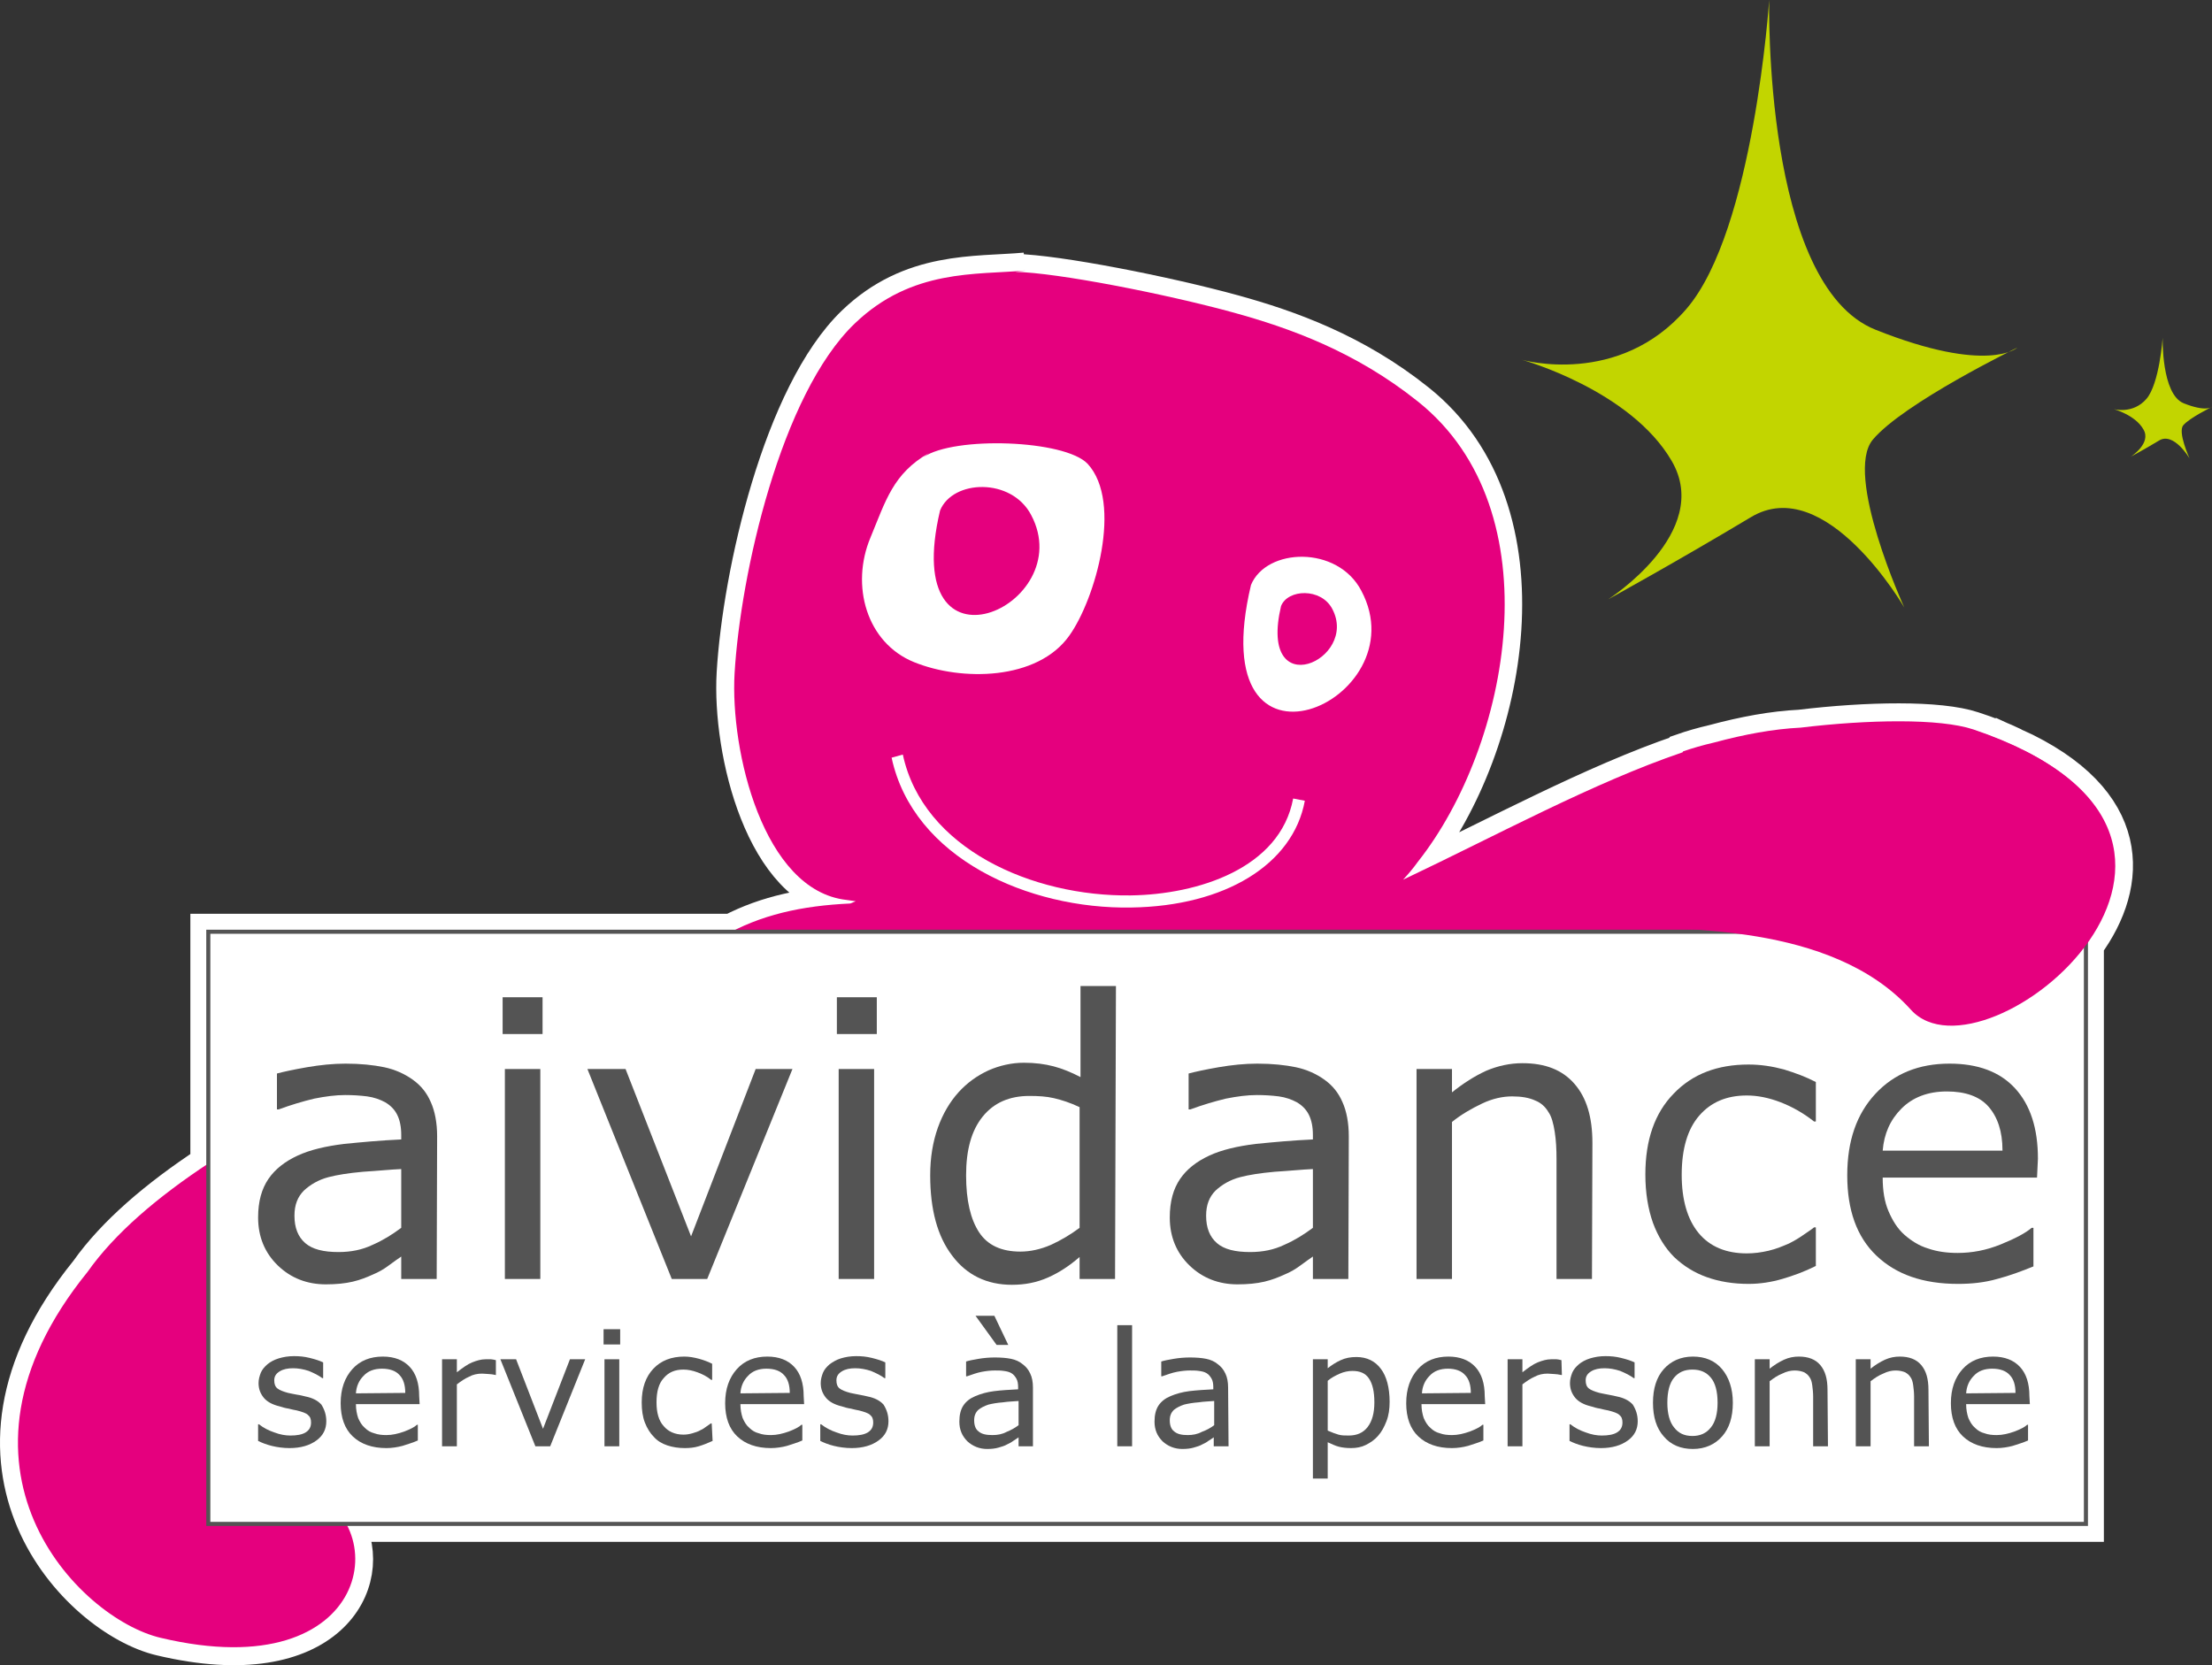
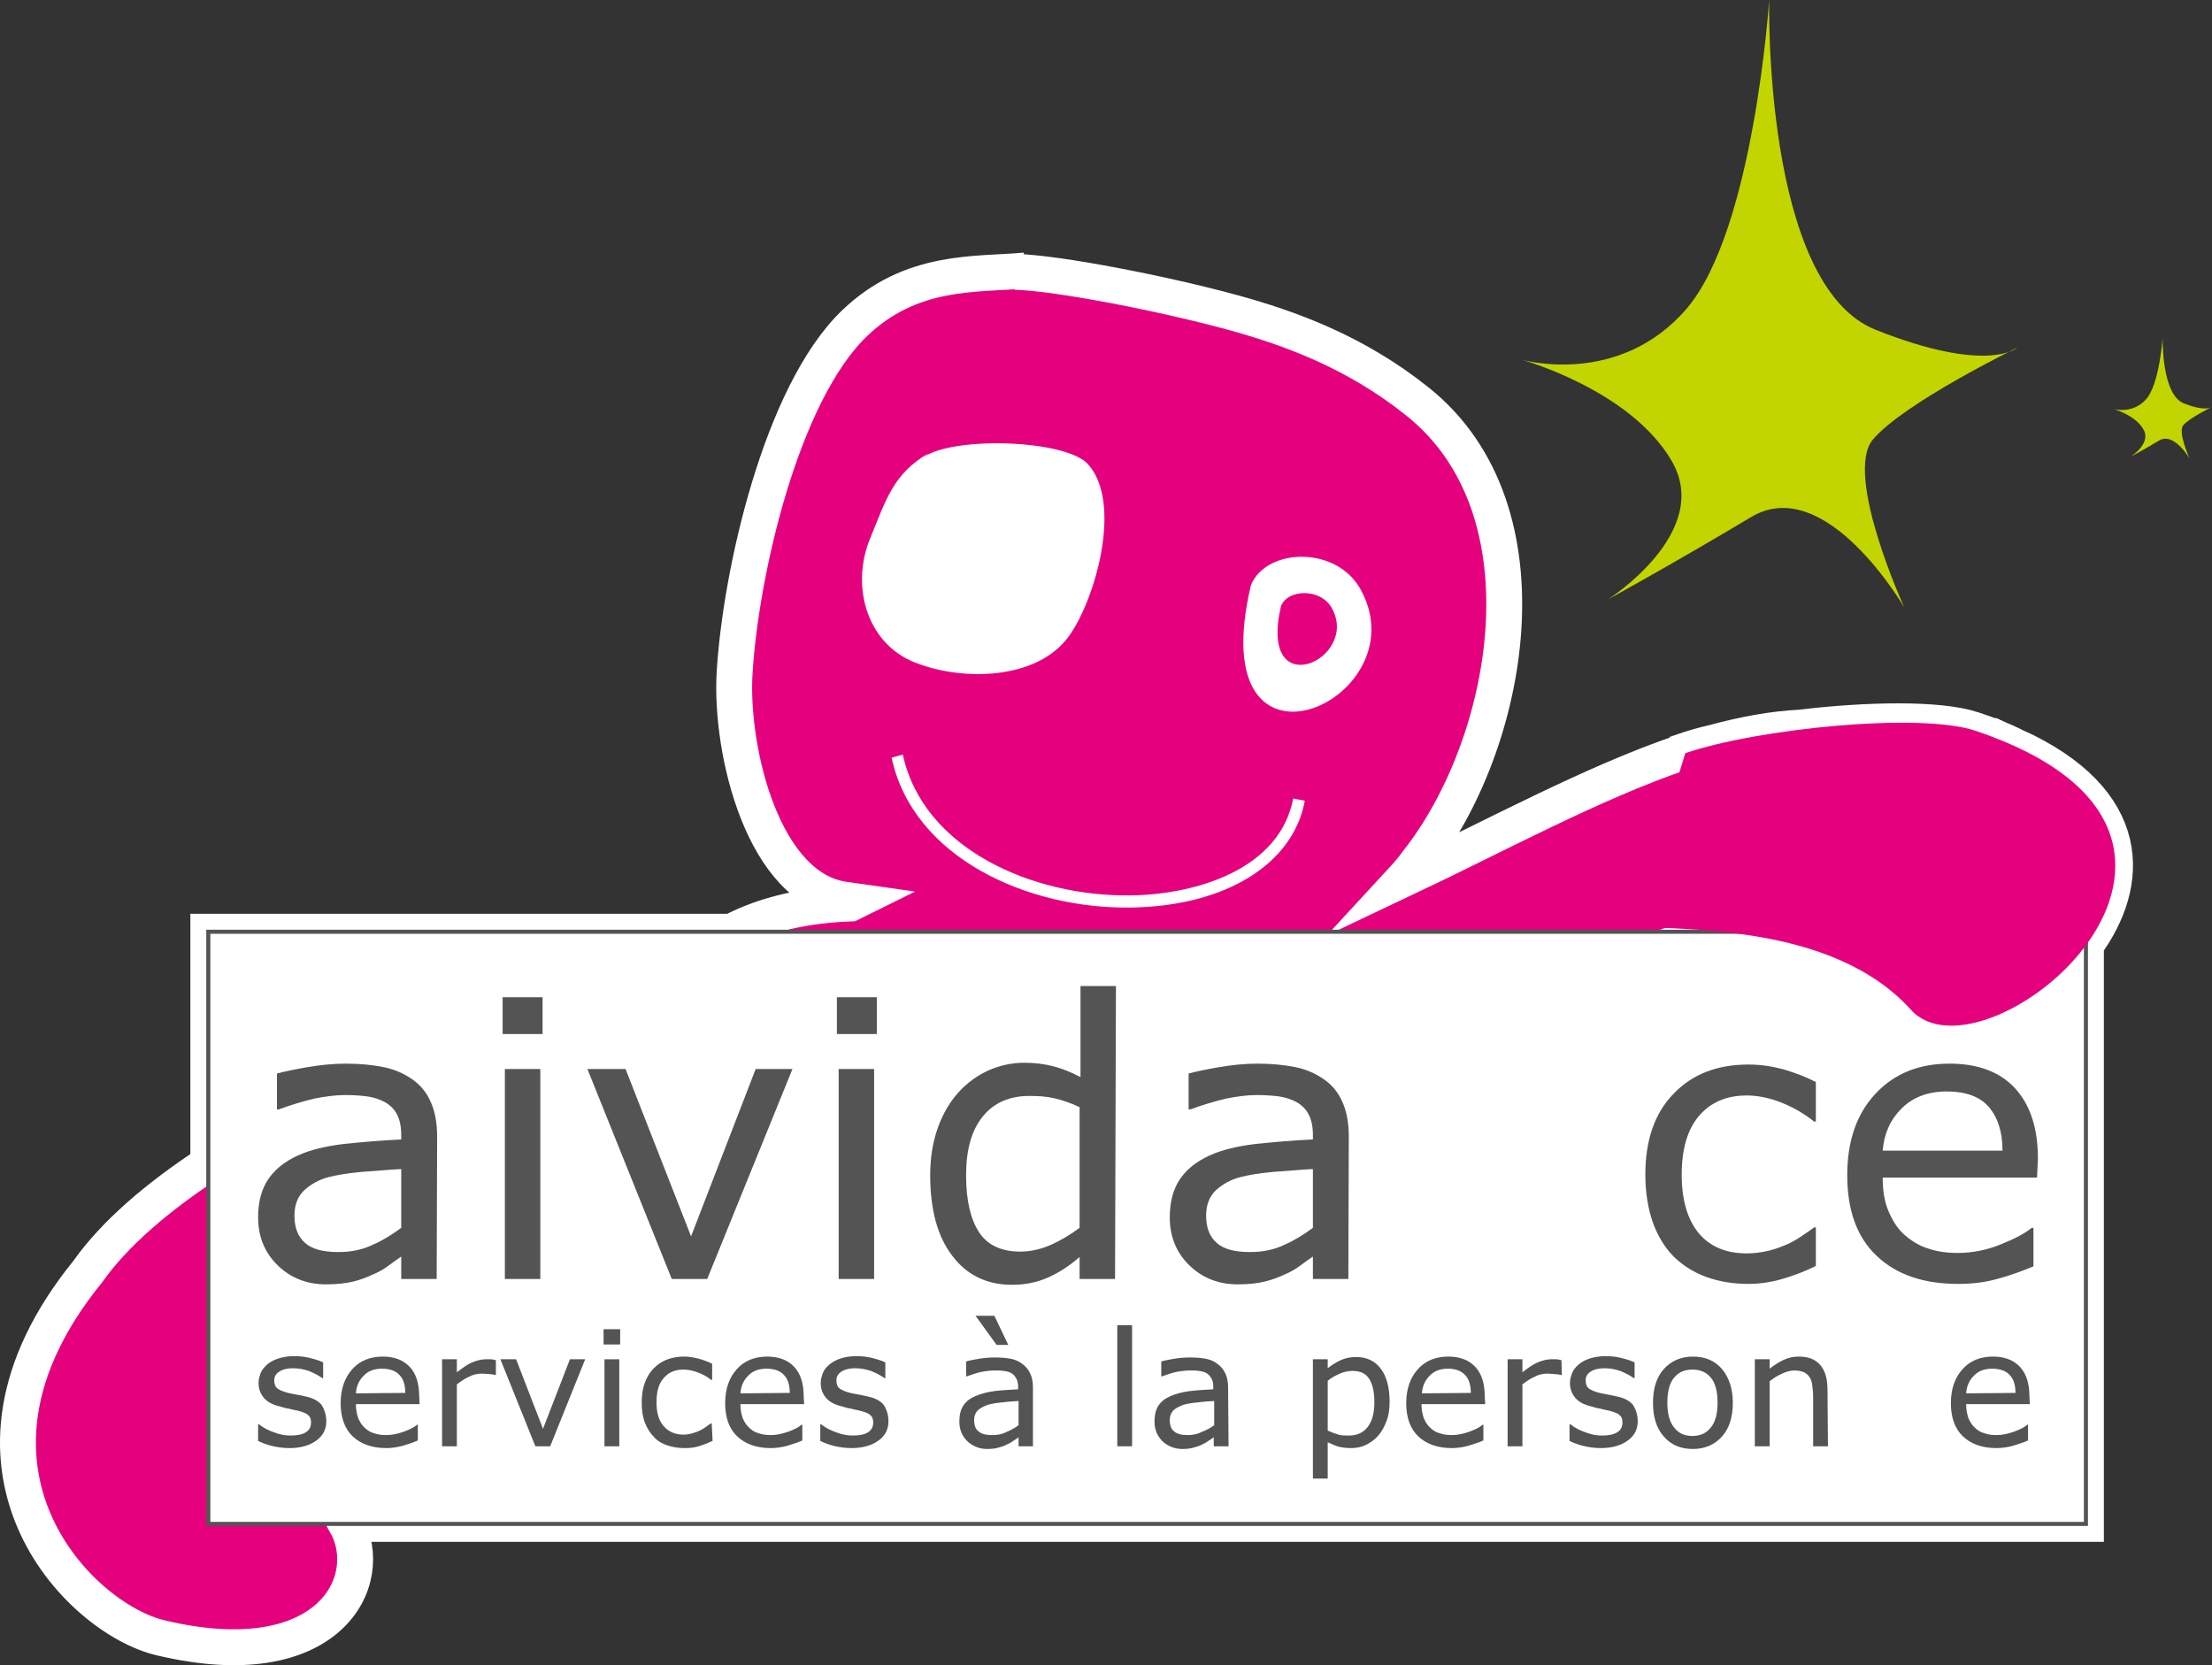
<svg xmlns="http://www.w3.org/2000/svg" id="Calque_1" width="482.022" height="362.911" viewBox="0 0 482.022 362.911">
  <rect x="0" y="0" width="482.022" height="362.911" fill="#333333" stroke="none" />
  <defs>
    <style>.cls-1,.cls-2{fill:#fff;}.cls-3{fill:#c2d500;}.cls-4,.cls-5{fill:#e5007e;}.cls-6{fill:#545454;}.cls-5{stroke:#fff;stroke-miterlimit:10;stroke-width:7.821px;}.cls-2{stroke:#545454;stroke-width:.889px;}</style>
  </defs>
  <g id="Calque_1-2">
    <path class="cls-5" d="M438.809,162.489c-2.64-1.271-5.573-2.444-8.897-3.52h0c-7.332-2.444-22.975-2.151-37.64-.391-5.964,.293-12.221,1.466-18.771,3.226-2.542,.587-4.888,1.271-6.844,1.955l-.098,.196c-19.553,6.648-40.671,18.185-60.909,27.766,1.173-1.271,2.249-2.542,3.226-3.911,20.042-25.322,29.917-76.454,0-100.309-13.687-10.95-28.059-16.034-40.085-19.358-14.958-4.106-38.423-8.701-47.613-8.897l2.249-.293c-10.852,.978-24.833-.391-37.249,11.537-16.034,15.447-24.833,54.652-26.104,76.258-.978,16.914,6.257,47.319,24.344,49.373,.684,.098,1.369,.196,2.053,.293-.391,.196-.782,.293-1.173,.489-9.679,.391-18.185,2.151-25.908,6.159H45.393v50.546c-11.146,7.332-20.433,15.252-26.299,23.562-34.414,42.431-2.053,75.574,15.936,79.778,36.565,8.701,47.319-12.319,40.378-24.833H454.55v-126.218c9.777-13.394,10.852-31.383-15.741-43.409Zm-65.309,40.378c.587,.098,1.271,.098,1.955,.196h-2.933c.293-.098,.684-.098,.978-.196Z" />
  </g>
  <g id="Calque_1_-_copie">
    <path class="cls-3" d="M471.268,73.619s-.293,12.319,4.595,14.274,6.159,.782,6.159,.782c0,0-4.986,2.444-6.257,4.008-1.271,1.466,1.369,7.235,1.369,7.235,0,0-3.422-5.866-6.648-3.911s-6.159,3.52-6.159,3.52c0,0,4.595-2.933,2.737-5.964-1.76-3.129-6.453-4.399-6.453-4.399,0,0,4.204,1.173,7.137-2.249,2.835-3.324,3.52-13.296,3.52-13.296h0Z" />
    <g>
-       <path class="cls-4" d="M430.01,158.97c-7.332-2.444-22.975-2.151-37.64-.391-5.964,.293-12.221,1.466-18.771,3.226-2.542,.587-4.888,1.271-6.844,1.955l-.098,.196c-19.553,6.648-40.671,18.185-60.909,27.766,1.173-1.271,2.249-2.542,3.226-3.911,20.042-25.322,29.917-76.454,0-100.309-13.687-10.95-28.059-16.034-40.085-19.358-14.958-4.106-38.423-8.701-47.613-8.897l2.249-.293c-10.852,.978-24.833-.391-37.249,11.537-16.132,15.447-24.931,54.652-26.202,76.258-.978,16.914,6.257,47.319,24.344,49.373,.684,.098,1.369,.196,2.053,.293-.391,.196-.782,.293-1.173,.489-10.559,.489-19.651,2.444-27.864,7.235-35.881,12.612-114.779,39.596-138.341,73.032-34.414,42.431-2.053,75.574,15.936,79.778,46.537,11.048,51.328-26.006,30.895-32.556-3.617-1.173-10.95-1.955-17.305-6.159,13.296-4.399,28.744-17.207,43.702-43.507,4.204-7.43,14.861-13.687,29.33-17.012-.196,.782-.391,1.662-.587,2.444-5.964,26.397,167.769,55.239,154.081,20.629-5.377-13.687,5.475-24.344,12.123-33.828,25.517-25.028,82.809-51.23,106.273-44.093,1.858,.88,3.813,1.858,5.67,2.933,.978,.782,1.858,1.76,2.542,2.933,1.858,2.933,4.791,4.497,8.115,4.986,2.053,1.858,4.008,3.813,5.964,5.964,16.229,17.989,82.809-37.543,14.176-60.714h0Z" />
      <path class="cls-3" d="M385.526,0s-1.369,62.082,23.171,71.859,30.895,3.911,30.895,3.911c0,0-24.735,12.025-31.481,20.042-6.355,7.626,6.844,36.565,6.844,36.565,0,0-17.109-29.526-33.436-19.651-16.327,9.777-31.09,17.891-31.09,17.891,0,0,22.878-14.567,13.883-30.112-8.995-15.545-32.654-22.095-32.654-22.095,0,0,21.118,6.062,35.881-11.146C382.202,50.155,385.526,0,385.526,0Z" />
      <g>
        <path class="cls-1" d="M194.293,165.129c4.693,21.9,29.819,33.045,52.208,32.654,20.433-.293,35.294-9.386,37.836-23.269l-2.542-.489c-2.835,15.252-20.824,20.922-35.392,21.118-21.411,.293-45.266-10.168-49.666-30.699l-2.444,.684h0Z" />
        <path class="cls-1" d="M272.605,127.489c-11.048,46.537,36.858,25.322,24.051,1.271-5.182-9.972-20.727-9.386-24.051-1.271" />
        <path class="cls-1" d="M202.408,98.745c-7.821,4.497-9.386,10.363-12.71,18.38-4.399,10.461-.88,22.975,9.483,27.179,10.363,4.204,26.886,4.008,33.828-5.768,5.67-7.919,11.732-29.037,4.008-37.445-4.986-5.279-29.135-6.062-35.783-1.466" />
-         <path class="cls-4" d="M204.852,111.259c-9.092,38.423,30.406,20.824,19.847,.978-4.302-8.213-17.109-7.724-19.847-.978" />
        <path class="cls-4" d="M279.155,132.084c-5.084,21.607,17.109,11.732,11.146,.587-2.444-4.595-9.679-4.302-11.146-.587" />
      </g>
      <g>
        <rect class="cls-2" x="45.393" y="203.063" width="409.156" height="129.053" />
        <g>
          <g>
            <path class="cls-6" d="M95.157,278.735h-7.724v-4.888c-.684,.489-1.564,1.075-2.737,1.955-1.173,.88-2.249,1.466-3.422,1.955-1.271,.587-2.737,1.173-4.399,1.564s-3.617,.587-5.866,.587c-4.106,0-7.626-1.369-10.461-4.106-2.835-2.737-4.302-6.257-4.302-10.461,0-3.52,.782-6.257,2.249-8.408s3.617-3.813,6.355-5.084c2.737-1.271,6.159-2.053,10.07-2.542,3.911-.391,8.115-.782,12.514-.978v-.978c0-1.76-.293-3.226-.88-4.399s-1.466-2.053-2.64-2.737c-1.075-.587-2.444-1.075-3.911-1.271-1.564-.196-3.129-.293-4.791-.293-2.053,0-4.302,.293-6.746,.782-2.444,.587-5.084,1.369-7.724,2.346h-.391v-7.821c1.466-.391,3.715-.88,6.55-1.369,2.835-.489,5.67-.782,8.408-.782,3.226,0,6.062,.293,8.408,.782s4.497,1.466,6.257,2.737,3.031,2.835,3.911,4.888c.88,1.955,1.369,4.497,1.369,7.43l-.098,31.09h0Zm-7.724-11.146v-12.807c-2.346,.098-5.084,.391-8.31,.587-3.226,.293-5.67,.684-7.528,1.173-2.249,.587-4.008,1.662-5.377,2.933-1.369,1.369-2.053,3.129-2.053,5.475,0,2.64,.782,4.595,2.346,5.964,1.564,1.369,4.008,1.955,7.235,1.955,2.737,0,5.182-.489,7.43-1.564,2.249-.978,4.302-2.249,6.257-3.715h0Z" />
            <path class="cls-6" d="M118.23,225.354h-8.701v-8.017h8.701v8.017Zm-.489,53.381h-7.724v-45.755h7.724v45.755Z" />
            <path class="cls-6" d="M172.686,232.98l-18.576,45.755h-7.724l-18.38-45.755h8.31l14.274,36.467,14.079-36.467h8.017Z" />
            <path class="cls-6" d="M191.067,225.354h-8.701v-8.017h8.701v8.017Zm-.587,53.381h-7.724v-45.755h7.724v45.755Z" />
            <path class="cls-6" d="M242.981,278.735h-7.724v-4.791c-2.249,1.955-4.497,3.422-6.941,4.497s-4.986,1.564-7.821,1.564c-5.475,0-9.874-2.151-13.003-6.355-3.226-4.204-4.791-10.07-4.791-17.5,0-3.911,.587-7.332,1.662-10.363,1.075-3.031,2.64-5.67,4.497-7.724,1.858-2.053,4.008-3.617,6.55-4.791,2.444-1.075,5.084-1.662,7.724-1.662,2.444,0,4.595,.293,6.453,.782,1.858,.489,3.813,1.271,5.866,2.346v-19.847h7.724l-.196,63.842h0Zm-7.724-11.146v-26.299c-2.053-.978-3.911-1.564-5.573-1.955s-3.422-.489-5.377-.489c-4.302,0-7.724,1.466-10.168,4.497s-3.617,7.235-3.617,12.807c0,5.475,.978,9.581,2.835,12.416,1.858,2.835,4.888,4.204,8.995,4.204,2.151,0,4.399-.489,6.648-1.466,2.151-.978,4.302-2.249,6.257-3.715h0Z" />
            <path class="cls-6" d="M293.82,278.735h-7.724v-4.888c-.684,.489-1.564,1.075-2.737,1.955-1.173,.88-2.249,1.466-3.422,1.955-1.271,.587-2.737,1.173-4.399,1.564s-3.617,.587-5.866,.587c-4.106,0-7.626-1.369-10.461-4.106-2.835-2.737-4.302-6.257-4.302-10.461,0-3.52,.782-6.257,2.249-8.408s3.617-3.813,6.355-5.084c2.737-1.271,6.159-2.053,10.07-2.542,3.911-.391,8.115-.782,12.514-.978v-.978c0-1.76-.293-3.226-.88-4.399s-1.466-2.053-2.64-2.737c-1.075-.587-2.444-1.075-3.911-1.271-1.564-.196-3.129-.293-4.791-.293-2.053,0-4.302,.293-6.746,.782-2.444,.587-5.084,1.369-7.724,2.346h-.391v-7.821c1.466-.391,3.715-.88,6.55-1.369,2.835-.489,5.67-.782,8.408-.782,3.226,0,6.062,.293,8.408,.782s4.497,1.466,6.257,2.737,3.031,2.835,3.911,4.888c.88,1.955,1.369,4.497,1.369,7.43l-.098,31.09h0Zm-7.724-11.146v-12.807c-2.346,.098-5.084,.391-8.31,.587-3.226,.293-5.67,.684-7.528,1.173-2.249,.587-4.008,1.662-5.377,2.933-1.369,1.369-2.053,3.129-2.053,5.475,0,2.64,.782,4.595,2.346,5.964s4.008,1.955,7.235,1.955c2.737,0,5.182-.489,7.43-1.564,2.249-.978,4.302-2.249,6.257-3.715h0Z" />
-             <path class="cls-6" d="M346.908,278.735h-7.724v-26.104c0-2.151-.098-4.106-.391-5.964-.293-1.858-.684-3.324-1.369-4.302-.684-1.173-1.662-2.053-2.933-2.542-1.271-.587-2.933-.88-4.986-.88s-4.302,.489-6.55,1.564c-2.249,1.075-4.497,2.346-6.55,4.008v34.219h-7.724v-45.755h7.724v5.084c2.444-1.955,4.888-3.52,7.43-4.693,2.542-1.075,5.182-1.662,7.919-1.662,4.986,0,8.701,1.466,11.341,4.497s3.911,7.235,3.911,12.905l-.098,29.623h0Z" />
            <path class="cls-6" d="M395.694,275.899c-2.542,1.271-4.986,2.151-7.332,2.835-2.346,.684-4.791,1.075-7.332,1.075-3.324,0-6.355-.489-9.092-1.466s-5.084-2.444-7.137-4.399c-1.955-1.955-3.52-4.497-4.595-7.43-1.075-3.031-1.662-6.55-1.662-10.559,0-7.528,2.053-13.394,6.159-17.598,4.106-4.302,9.581-6.355,16.327-6.355,2.64,0,5.182,.391,7.724,1.075,2.542,.782,4.888,1.662,6.941,2.737v8.604h-.391c-2.346-1.858-4.791-3.226-7.332-4.204s-4.986-1.466-7.332-1.466c-4.399,0-7.821,1.466-10.363,4.399s-3.813,7.235-3.813,12.905c0,5.475,1.271,9.777,3.715,12.71s5.964,4.399,10.461,4.399c1.564,0,3.129-.196,4.791-.587,1.662-.391,3.031-.978,4.399-1.564,1.173-.587,2.151-1.173,3.129-1.858,.978-.684,1.76-1.173,2.346-1.662h.391v8.408h0Z" />
            <path class="cls-6" d="M443.893,256.639h-33.632c0,2.835,.391,5.279,1.271,7.332s1.955,3.813,3.52,5.182c1.466,1.271,3.129,2.346,5.084,2.933,1.955,.684,4.106,.978,6.453,.978,3.129,0,6.257-.587,9.386-1.858s5.377-2.444,6.746-3.617h.391v8.408c-2.64,1.075-5.279,2.053-7.919,2.737-2.737,.782-5.573,1.075-8.506,1.075-7.626,0-13.492-2.053-17.794-6.159-4.302-4.106-6.355-9.972-6.355-17.5s2.053-13.394,6.159-17.794c4.106-4.399,9.483-6.55,16.132-6.55,6.159,0,10.95,1.76,14.274,5.377,3.324,3.617,4.986,8.701,4.986,15.35l-.196,4.106h0Zm-7.528-5.964c0-4.106-1.075-7.235-3.031-9.483s-5.084-3.324-9.092-3.324c-4.106,0-7.43,1.271-9.874,3.715s-3.813,5.475-4.106,9.19h26.104v-.098Z" />
          </g>
          <g>
            <path class="cls-6" d="M71.106,309.727c0,1.76-.684,3.129-2.151,4.204-1.466,1.075-3.422,1.662-5.866,1.662-1.369,0-2.737-.196-3.911-.489s-2.151-.684-2.933-1.075v-3.617h.196c.978,.782,2.151,1.369,3.324,1.76,1.271,.489,2.444,.684,3.52,.684,1.369,0,2.542-.196,3.324-.684,.782-.489,1.173-1.173,1.173-2.151,0-.782-.196-1.271-.684-1.662-.391-.391-1.271-.684-2.444-.978-.489-.098-1.075-.196-1.76-.391-.684-.098-1.369-.293-1.955-.489-1.662-.391-2.835-1.075-3.52-1.955-.684-.88-1.075-1.858-1.075-3.129,0-.782,.196-1.466,.489-2.249,.293-.684,.782-1.271,1.466-1.858,.587-.489,1.466-.978,2.444-1.271s2.053-.489,3.324-.489c1.173,0,2.249,.098,3.422,.391s2.151,.587,2.933,.978v3.422h-.196c-.782-.587-1.76-1.075-2.933-1.564-1.173-.391-2.346-.587-3.422-.587-1.173,0-2.151,.196-2.933,.684s-1.173,1.075-1.173,1.955c0,.782,.196,1.369,.684,1.76s1.271,.684,2.346,.978c.587,.098,1.271,.293,1.955,.391,.782,.098,1.369,.293,1.858,.391,1.466,.293,2.64,.88,3.422,1.76,.684,1.075,1.075,2.249,1.075,3.618h0Z" />
            <path class="cls-6" d="M91.442,306.012h-13.883c0,1.173,.196,2.151,.489,3.031,.391,.88,.782,1.564,1.466,2.151,.587,.587,1.271,.978,2.053,1.173,.782,.293,1.662,.391,2.64,.391,1.271,0,2.542-.293,3.911-.782,1.271-.489,2.249-.978,2.737-1.466h.196v3.422c-1.075,.489-2.151,.782-3.324,1.173-1.075,.293-2.346,.489-3.52,.489-3.129,0-5.573-.88-7.332-2.542s-2.64-4.106-2.64-7.235,.88-5.573,2.542-7.43,3.911-2.737,6.648-2.737c2.542,0,4.497,.782,5.866,2.249s2.053,3.617,2.053,6.355l.098,1.76h0Zm-3.129-2.444c0-1.662-.391-3.031-1.271-3.911-.782-.88-2.053-1.369-3.813-1.369-1.662,0-3.031,.489-4.008,1.564-.978,.978-1.564,2.249-1.662,3.813l10.754-.098h0Z" />
            <path class="cls-6" d="M108.16,299.657h-.196c-.489-.098-.978-.196-1.369-.196-.489,0-.978-.098-1.564-.098-.978,0-1.955,.196-2.835,.684-.88,.391-1.76,.978-2.64,1.662v13.492h-3.226v-18.967h3.226v2.835c1.271-.978,2.346-1.76,3.324-2.151,.978-.391,1.955-.684,2.933-.684h1.173c.293,0,.587,.098,1.075,.196v3.226h.098Z" />
            <path class="cls-6" d="M127.518,296.235l-7.626,18.967h-3.226l-7.626-18.967h3.422l5.866,15.154,5.866-15.154h3.324Z" />
            <path class="cls-6" d="M135.144,293.009h-3.617v-3.324h3.617v3.324Zm-.196,22.193h-3.226v-18.967h3.226v18.967Z" />
            <path class="cls-6" d="M155.284,314.029c-1.075,.489-2.053,.88-3.031,1.173-.978,.293-1.955,.391-3.031,.391-1.369,0-2.64-.196-3.813-.587s-2.151-.978-2.933-1.858c-.782-.782-1.466-1.858-1.955-3.129-.489-1.271-.684-2.737-.684-4.399,0-3.129,.88-5.573,2.542-7.332,1.662-1.76,3.911-2.64,6.746-2.64,1.075,0,2.151,.196,3.226,.489s2.053,.684,2.835,1.075v3.52h-.196c-.978-.782-1.955-1.271-3.031-1.662-1.075-.391-2.053-.587-3.031-.587-1.858,0-3.226,.587-4.302,1.858-1.075,1.173-1.564,2.933-1.564,5.279,0,2.249,.489,4.008,1.564,5.182,.978,1.173,2.444,1.858,4.302,1.858,.684,0,1.271-.098,1.955-.293,.684-.196,1.271-.391,1.76-.684,.489-.196,.88-.489,1.271-.782,.391-.293,.684-.489,.978-.684h.196l.196,3.813h0Z" />
            <path class="cls-6" d="M175.228,306.012h-13.883c0,1.173,.196,2.151,.489,3.031,.391,.88,.782,1.564,1.466,2.151,.587,.587,1.271,.978,2.053,1.173,.782,.293,1.662,.391,2.64,.391,1.271,0,2.542-.293,3.911-.782,1.271-.489,2.249-.978,2.737-1.466h.196v3.422c-1.075,.489-2.151,.782-3.324,1.173-1.075,.293-2.346,.489-3.52,.489-3.129,0-5.573-.88-7.332-2.542s-2.64-4.106-2.64-7.235,.88-5.573,2.542-7.43c1.662-1.858,3.911-2.737,6.648-2.737,2.542,0,4.497,.782,5.866,2.249s2.053,3.617,2.053,6.355l.098,1.76h0Zm-3.129-2.444c0-1.662-.391-3.031-1.271-3.911-.782-.88-2.053-1.369-3.813-1.369-1.662,0-3.031,.489-4.008,1.564-.978,.978-1.564,2.249-1.662,3.813l10.754-.098h0Z" />
            <path class="cls-6" d="M193.609,309.727c0,1.76-.684,3.129-2.151,4.204-1.466,1.075-3.422,1.662-5.866,1.662-1.369,0-2.737-.196-3.911-.489s-2.151-.684-2.933-1.075v-3.617h.196c.978,.782,2.151,1.369,3.324,1.76,1.271,.489,2.444,.684,3.52,.684,1.369,0,2.542-.196,3.324-.684,.782-.489,1.173-1.173,1.173-2.151,0-.782-.196-1.271-.684-1.662-.391-.391-1.271-.684-2.444-.978-.489-.098-1.075-.196-1.76-.391-.684-.098-1.369-.293-1.955-.489-1.662-.391-2.835-1.075-3.52-1.955-.684-.88-1.075-1.858-1.075-3.129,0-.782,.196-1.466,.489-2.249,.293-.684,.782-1.271,1.466-1.858,.684-.489,1.466-.978,2.444-1.271s2.053-.489,3.324-.489c1.173,0,2.249,.098,3.422,.391s2.151,.587,2.933,.978v3.422h-.196c-.782-.587-1.76-1.075-2.933-1.564-1.173-.391-2.346-.587-3.422-.587-1.173,0-2.151,.196-2.933,.684s-1.173,1.075-1.173,1.955c0,.782,.196,1.369,.684,1.76s1.271,.684,2.346,.978c.587,.098,1.271,.293,1.955,.391s1.369,.293,1.858,.391c1.466,.293,2.64,.88,3.422,1.76,.684,1.075,1.075,2.249,1.075,3.618h0Z" />
            <path class="cls-6" d="M225.09,315.202h-3.129v-1.955c-.293,.196-.684,.489-1.173,.782-.489,.391-.978,.587-1.369,.782-.489,.293-1.173,.489-1.858,.684s-1.466,.293-2.444,.293c-1.662,0-3.129-.587-4.302-1.662-1.173-1.173-1.76-2.542-1.76-4.302,0-1.466,.293-2.64,.88-3.52,.587-.88,1.466-1.564,2.64-2.053s2.542-.88,4.106-1.075c1.564-.196,3.324-.293,5.182-.391v-.489c0-.684-.098-1.369-.391-1.858-.293-.489-.587-.88-1.075-1.173-.489-.293-.978-.391-1.662-.489-.587-.098-1.271-.098-1.955-.098-.88,0-1.76,.098-2.835,.293-1.075,.196-2.053,.587-3.226,.978h-.196v-3.226c.587-.196,1.564-.391,2.737-.587s2.346-.293,3.52-.293c1.369,0,2.542,.098,3.52,.293,.978,.196,1.858,.587,2.542,1.173,.684,.489,1.271,1.173,1.662,2.053,.391,.782,.587,1.858,.587,3.031v12.808h0Zm-3.129-4.595v-5.279c-.978,.098-2.151,.098-3.422,.293-1.271,.098-2.346,.293-3.129,.489-.88,.293-1.662,.684-2.249,1.173-.587,.587-.88,1.271-.88,2.249,0,1.075,.293,1.955,.978,2.444,.684,.587,1.662,.782,3.031,.782,1.075,0,2.151-.196,3.031-.684,.978-.391,1.858-.88,2.64-1.466h0Zm-2.249-17.5h-2.542l-4.595-6.355h4.106l3.031,6.355h0Z" />
            <path class="cls-6" d="M246.696,315.202h-3.226v-26.397h3.226v26.397Z" />
            <path class="cls-6" d="M267.716,315.202h-3.226v-1.955c-.293,.196-.684,.489-1.173,.782-.489,.391-.978,.587-1.369,.782-.489,.293-1.173,.489-1.858,.684-.684,.196-1.466,.293-2.444,.293-1.662,0-3.129-.587-4.302-1.662-1.173-1.173-1.76-2.542-1.76-4.302,0-1.466,.293-2.64,.88-3.52,.587-.88,1.466-1.564,2.64-2.053,1.173-.489,2.542-.88,4.106-1.075,1.662-.196,3.324-.293,5.182-.391v-.489c0-.684-.098-1.369-.391-1.858s-.587-.88-1.075-1.173c-.489-.293-.978-.391-1.662-.489-.587-.098-1.271-.098-1.955-.098-.88,0-1.76,.098-2.835,.293-1.075,.196-2.053,.587-3.226,.978h-.196v-3.226c.587-.196,1.564-.391,2.737-.587,1.173-.196,2.346-.293,3.52-.293,1.369,0,2.542,.098,3.52,.293,.978,.196,1.858,.587,2.542,1.173,.684,.489,1.271,1.173,1.662,2.053,.391,.782,.587,1.858,.587,3.031l.098,12.808h0Zm-3.128-4.595v-5.279c-.978,.098-2.151,.098-3.422,.293-1.271,.098-2.346,.293-3.129,.489-.88,.293-1.662,.684-2.249,1.173-.587,.587-.88,1.271-.88,2.249,0,1.075,.293,1.955,.978,2.444,.684,.587,1.662,.782,2.933,.782,1.075,0,2.151-.196,3.031-.684,1.075-.391,1.955-.88,2.737-1.466h0Z" />
            <path class="cls-6" d="M302.815,305.523c0,1.564-.196,2.933-.684,4.204s-1.075,2.346-1.858,3.226-1.662,1.466-2.64,1.955-2.053,.684-3.226,.684c-.978,0-1.858-.098-2.64-.293-.782-.196-1.564-.587-2.444-.978v7.919h-3.226v-26.006h3.226v1.955c.88-.684,1.76-1.271,2.835-1.76s2.151-.684,3.422-.684c2.249,0,4.106,.88,5.377,2.64,1.173,1.564,1.858,4.008,1.858,7.137h0Zm-3.324,.098c0-2.346-.391-4.008-1.173-5.182-.782-1.173-1.955-1.662-3.617-1.662-.88,0-1.858,.196-2.737,.587s-1.858,.88-2.64,1.564v10.852c.88,.391,1.662,.684,2.346,.88,.684,.196,1.369,.196,2.249,.196,1.76,0,3.129-.587,4.106-1.858,.978-1.271,1.466-3.031,1.466-5.377h0Z" />
            <path class="cls-6" d="M323.639,306.012h-13.883c0,1.173,.196,2.151,.489,3.031,.391,.88,.782,1.564,1.466,2.151,.587,.587,1.271,.978,2.053,1.173,.782,.293,1.662,.391,2.64,.391,1.271,0,2.542-.293,3.911-.782,1.271-.489,2.249-.978,2.737-1.466h.196v3.422c-1.075,.489-2.151,.782-3.324,1.173-1.075,.293-2.346,.489-3.52,.489-3.129,0-5.573-.88-7.332-2.542s-2.64-4.106-2.64-7.235,.88-5.573,2.542-7.43,3.911-2.737,6.648-2.737c2.542,0,4.497,.782,5.866,2.249s2.053,3.617,2.053,6.355l.098,1.76h0Zm-3.129-2.444c0-1.662-.391-3.031-1.271-3.911-.782-.88-2.053-1.369-3.715-1.369s-3.031,.489-4.008,1.564c-.978,.978-1.564,2.249-1.662,3.813l10.657-.098h0Z" />
            <path class="cls-6" d="M340.357,299.657h-.196c-.489-.098-.978-.196-1.369-.196-.489,0-.978-.098-1.564-.098-.978,0-1.955,.196-2.835,.684-.88,.391-1.76,.978-2.64,1.662v13.492h-3.226v-18.967h3.226v2.835c1.271-.978,2.346-1.76,3.324-2.151,.978-.391,1.955-.684,2.933-.684h1.173c.293,0,.587,.098,1.075,.196l.098,3.226h0Z" />
            <path class="cls-6" d="M356.88,309.727c0,1.76-.684,3.129-2.151,4.204-1.466,1.075-3.422,1.662-5.866,1.662-1.369,0-2.737-.196-3.911-.489s-2.151-.684-2.933-1.075v-3.617h.196c.978,.782,2.151,1.369,3.324,1.76,1.271,.489,2.444,.684,3.52,.684,1.369,0,2.542-.196,3.324-.684s1.173-1.173,1.173-2.151c0-.782-.196-1.271-.684-1.662-.391-.391-1.271-.684-2.444-.978-.489-.098-1.075-.196-1.76-.391-.684-.098-1.369-.293-1.955-.489-1.662-.391-2.835-1.075-3.52-1.955s-1.075-1.858-1.075-3.129c0-.782,.196-1.466,.489-2.249,.293-.684,.782-1.271,1.466-1.858,.587-.489,1.466-.978,2.444-1.271s2.053-.489,3.324-.489c1.173,0,2.249,.098,3.422,.391s2.151,.587,2.933,.978v3.422h-.196c-.782-.587-1.76-1.075-2.933-1.564-1.173-.391-2.346-.587-3.422-.587-1.173,0-2.151,.196-2.933,.684s-1.173,1.075-1.173,1.955c0,.782,.196,1.369,.684,1.76s1.271,.684,2.346,.978c.587,.098,1.271,.293,1.955,.391s1.369,.293,1.858,.391c1.466,.293,2.64,.88,3.422,1.76,.684,1.075,1.075,2.249,1.075,3.618h0Z" />
            <path class="cls-6" d="M377.607,305.718c0,3.129-.782,5.573-2.346,7.332s-3.715,2.737-6.355,2.737-4.791-.88-6.355-2.737c-1.564-1.76-2.346-4.204-2.346-7.332s.782-5.573,2.346-7.332,3.715-2.737,6.355-2.737,4.791,.88,6.355,2.737c1.466,1.76,2.346,4.204,2.346,7.332Zm-3.324,0c0-2.444-.489-4.302-1.466-5.475s-2.249-1.76-4.008-1.76-3.031,.587-4.008,1.76c-.978,1.173-1.466,3.031-1.466,5.475,0,2.346,.489,4.204,1.466,5.377,.978,1.271,2.249,1.858,4.008,1.858,1.662,0,3.031-.587,4.008-1.858,.978-1.173,1.466-3.031,1.466-5.377Z" />
            <path class="cls-6" d="M398.333,315.202h-3.226v-10.852c0-.88-.098-1.662-.196-2.444s-.293-1.369-.587-1.76c-.293-.489-.684-.782-1.173-1.075-.489-.196-1.173-.391-2.053-.391s-1.76,.196-2.737,.684c-.978,.391-1.858,.978-2.737,1.662v14.176h-3.226v-18.967h3.226v2.053c.978-.782,2.053-1.466,3.129-1.955s2.151-.684,3.226-.684c2.053,0,3.617,.587,4.693,1.858,1.075,1.271,1.564,3.031,1.564,5.377l.098,12.319h0Z" />
-             <path class="cls-6" d="M420.331,315.202h-3.226v-10.852c0-.88-.098-1.662-.196-2.444s-.293-1.369-.587-1.76c-.293-.489-.684-.782-1.173-1.075-.489-.196-1.173-.391-2.053-.391s-1.76,.196-2.737,.684c-.978,.391-1.858,.978-2.737,1.662v14.176h-3.226v-18.967h3.226v2.053c.978-.782,2.053-1.466,3.129-1.955s2.151-.684,3.226-.684c2.053,0,3.617,.587,4.693,1.858,1.075,1.271,1.564,3.031,1.564,5.377l.098,12.319h0Z" />
-             <path class="cls-6" d="M442.329,306.012h-13.883c0,1.173,.196,2.151,.489,3.031,.391,.88,.782,1.564,1.466,2.151,.587,.587,1.271,.978,2.053,1.173,.782,.293,1.662,.391,2.64,.391,1.271,0,2.542-.293,3.911-.782,1.271-.489,2.249-.978,2.737-1.466h.196v3.422c-1.075,.489-2.151,.782-3.324,1.173-1.075,.293-2.346,.489-3.52,.489-3.129,0-5.573-.88-7.332-2.542s-2.64-4.106-2.64-7.235,.88-5.573,2.542-7.43,3.911-2.737,6.648-2.737c2.542,0,4.497,.782,5.866,2.249s2.053,3.617,2.053,6.355l.098,1.76h0Zm-3.128-2.444c0-1.662-.391-3.031-1.271-3.911-.782-.88-2.053-1.369-3.813-1.369-1.662,0-3.031,.489-4.008,1.564-.978,.978-1.564,2.249-1.662,3.813l10.754-.098h0Z" />
+             <path class="cls-6" d="M442.329,306.012h-13.883c0,1.173,.196,2.151,.489,3.031,.391,.88,.782,1.564,1.466,2.151,.587,.587,1.271,.978,2.053,1.173,.782,.293,1.662,.391,2.64,.391,1.271,0,2.542-.293,3.911-.782,1.271-.489,2.249-.978,2.737-1.466h.196v3.422c-1.075,.489-2.151,.782-3.324,1.173-1.075,.293-2.346,.489-3.52,.489-3.129,0-5.573-.88-7.332-2.542s-2.64-4.106-2.64-7.235,.88-5.573,2.542-7.43,3.911-2.737,6.648-2.737c2.542,0,4.497,.782,5.866,2.249s2.053,3.617,2.053,6.355l.098,1.76Zm-3.128-2.444c0-1.662-.391-3.031-1.271-3.911-.782-.88-2.053-1.369-3.813-1.369-1.662,0-3.031,.489-4.008,1.564-.978,.978-1.564,2.249-1.662,3.813l10.754-.098h0Z" />
          </g>
        </g>
      </g>
      <path class="cls-4" d="M355.707,201.694c8.995,1.369,43.213-1.075,60.714,18.38,16.132,17.794,82.711-37.64,14.079-60.811-12.319-4.106-47.906-.391-63.255,4.888" />
    </g>
  </g>
</svg>